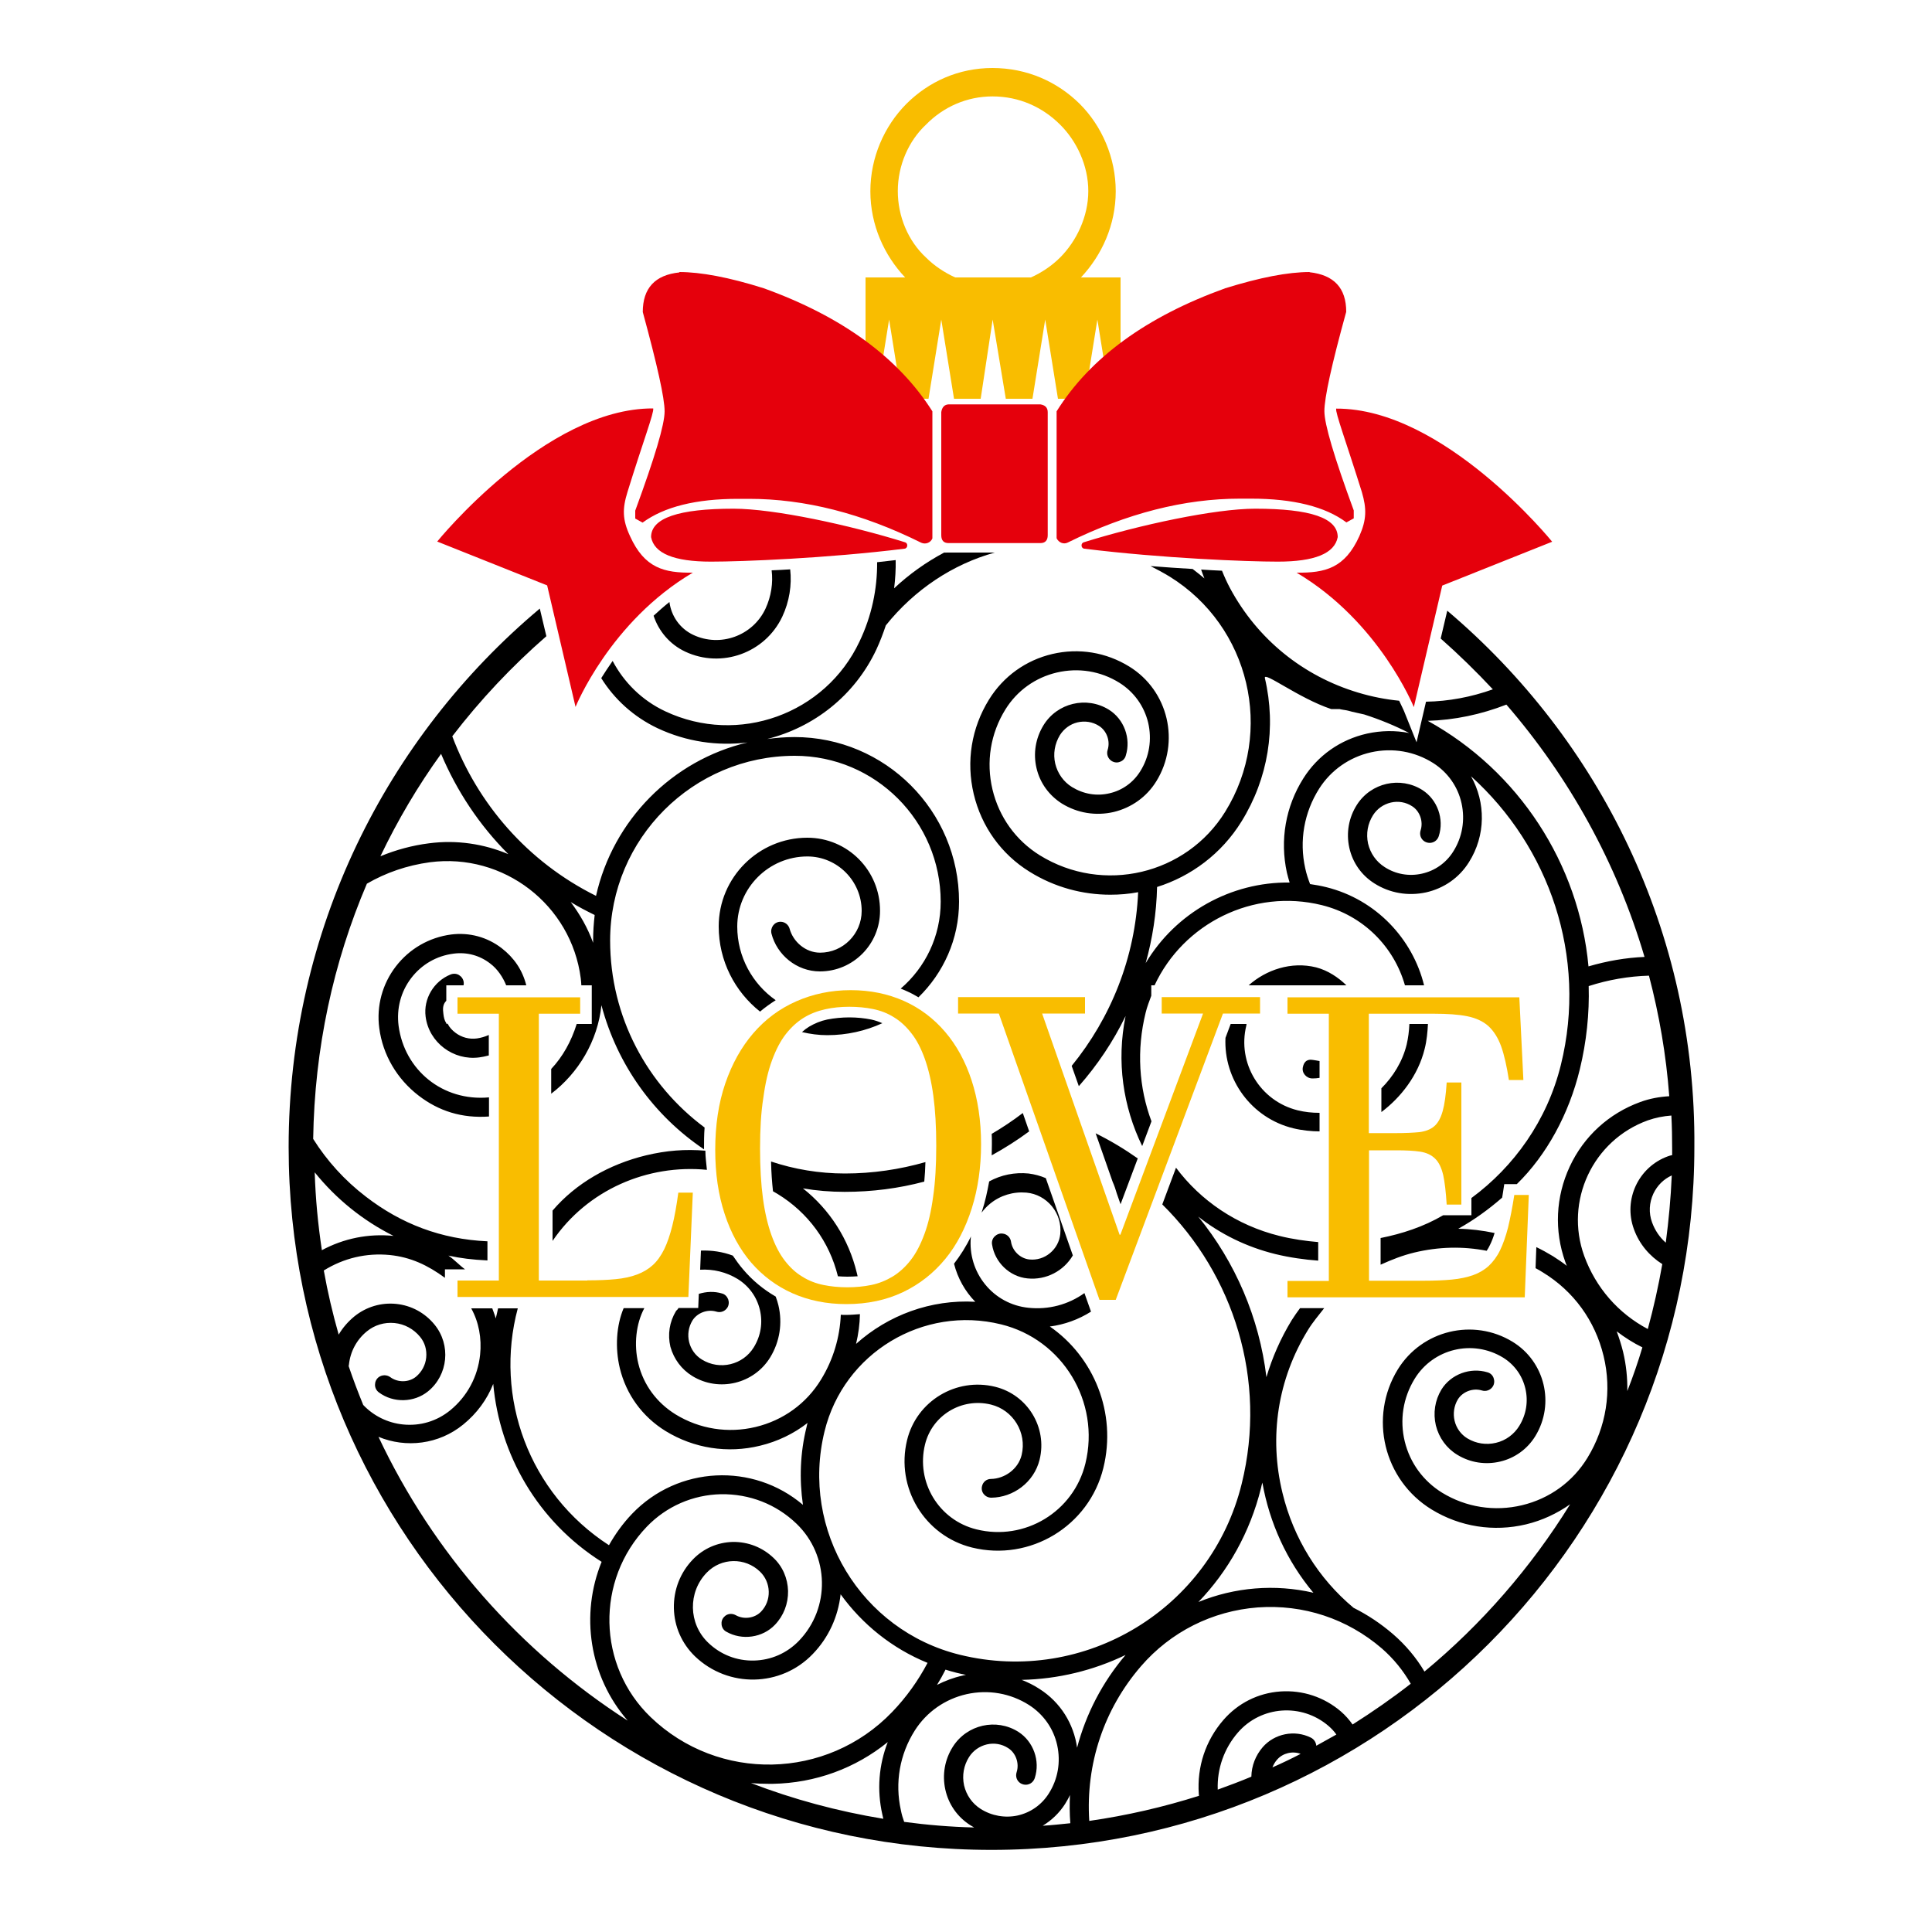
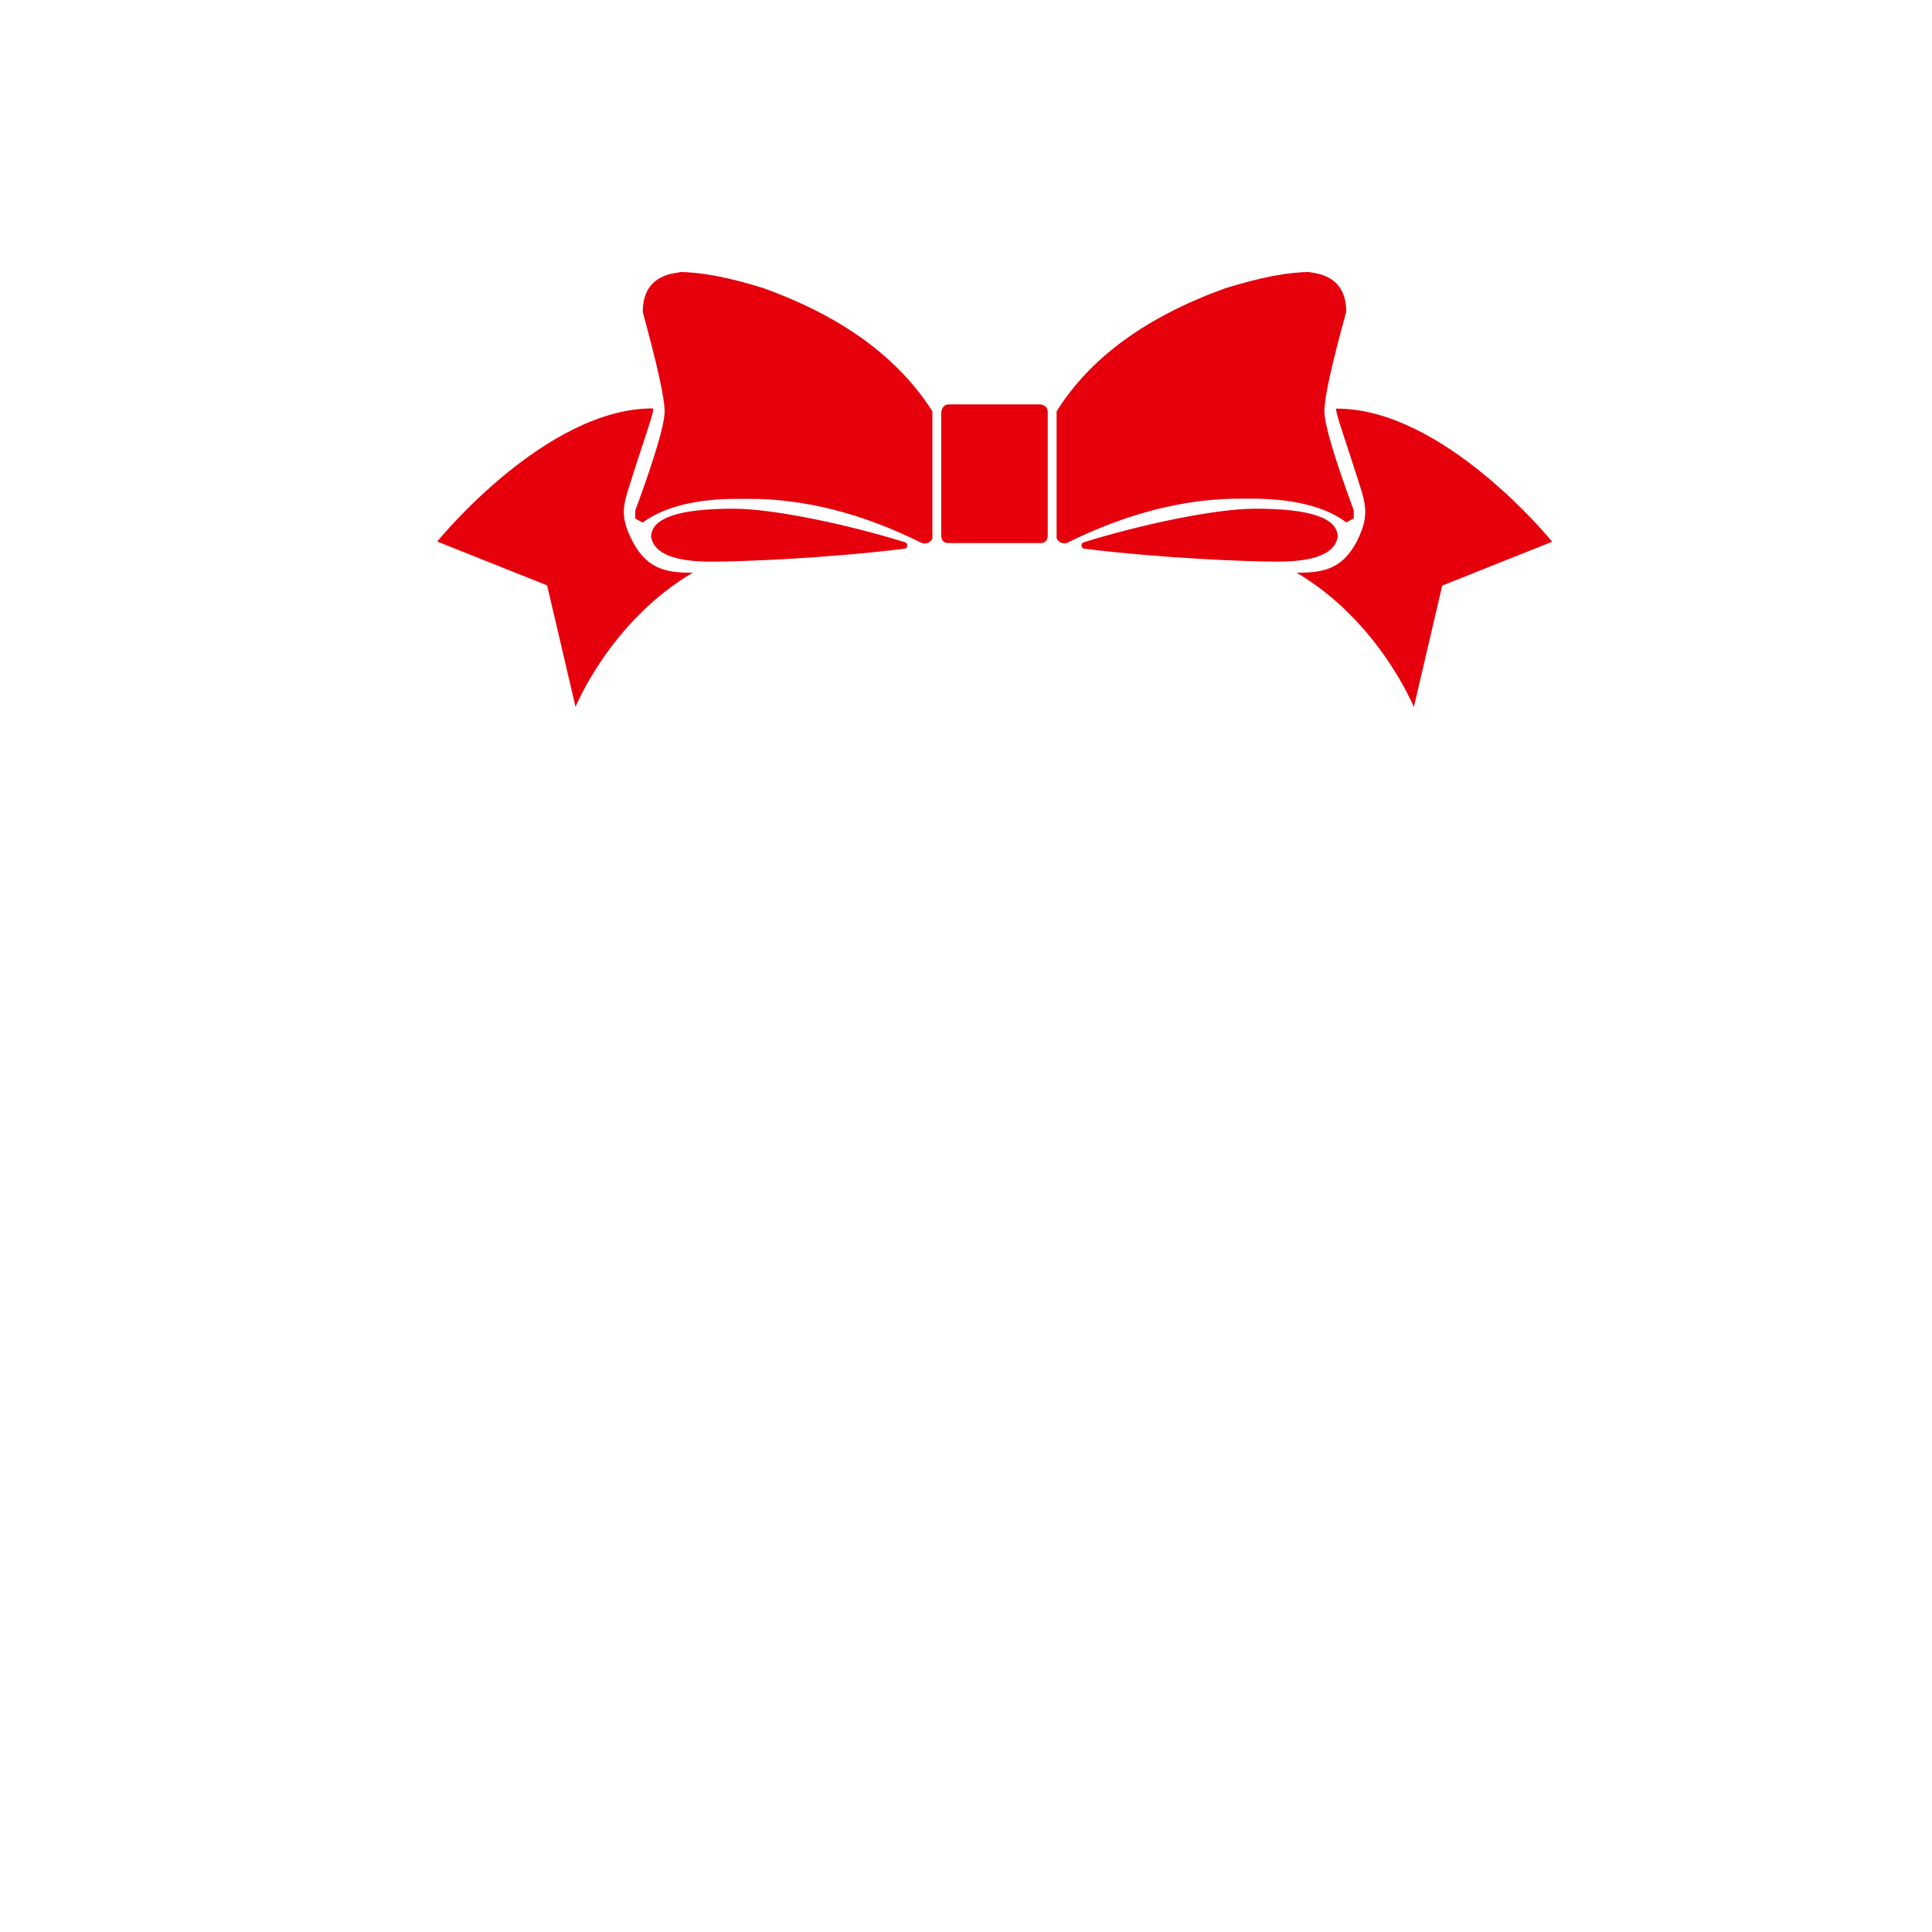
<svg xmlns="http://www.w3.org/2000/svg" version="1.1" id="Layer_1" x="0px" y="0px" width="1000px" height="1000px" viewBox="0 0 1000 1000" style="enable-background:new 0 0 1000 1000;" xml:space="preserve">
  <style type="text/css">
	.st0{fill:#F9BD00;}
	.st1{fill:#E5000C;}
</style>
  <g>
-     <path class="st0" d="M448.1,143.6h20.4c-10.8-11.4-18-27.1-18-44.6s7.2-33.7,18.6-45.2c11.6-11.6,27.1-18.6,44.6-18.6   c18,0,33.7,7.2,45.2,18.6c11.4,11.4,18.6,27.8,18.6,45.2c0,17.4-7.2,33.1-18,44.6H580v62.8h-5.4l-6.6-41l-6.6,41h-13.8l-6.6-41   l-6.6,41h-13.8l-6.8-41l-6.2,41h-13.8l-6.6-41l-6.6,41h-13.8l-6.6-41l-6.6,41H448v-62.8H448.1z M494.4,143.6h19.3h19.9   c5.4-2.4,10.8-6,15.1-10.3c8.4-8.4,14.6-21.1,14.6-34.4c0-13.2-6-25.9-14.6-34.4c-9-9-21.1-14.6-35-14.6   c-13.2,0-25.4,5.4-34.4,14.6c-9,8.4-14.6,21.1-14.6,34.4c0,13.2,5.4,25.9,14.6,34.4C483.6,137.6,488.9,141.1,494.4,143.6z" />
-     <path d="M508.3,626.9c-0.1,0.2-0.2,0.4-0.2,0.7c1.3-1.7,2.7-3.2,4.4-4.6c5.3-4.3,12-6.3,18.8-5.7c5.2,0.5,9.8,3,13.2,7.1   c3.3,4.1,4.8,9.1,4.3,14.3c-0.4,3.9-2.3,7.4-5.3,9.9c-3,2.5-6.8,3.7-10.7,3.3c-4.7-0.5-8.8-4.4-9.5-9.2c-0.3-2.2-2.1-4-4.4-4.2   c-1.5-0.2-3,0.4-4.1,1.5c-1.1,1.1-1.6,2.7-1.3,4.2c1.4,9.2,9.1,16.6,18.3,17.5c9.7,1,18.8-3.9,23.5-11.9l-14-40   c-2.8-1.2-5.8-2-8.9-2.4c-7.2-0.7-14.2,0.7-20.4,4.1C511,616.9,509.9,622,508.3,626.9z M578.1,617.9l1.9,5.4l8.9-23.7   c-6.8-4.8-14.1-9.2-21.8-13l8.8,25.1C576.8,613.7,577.5,615.8,578.1,617.9z M681.2,500.7c-12.9-3.2-25.9,1.3-34.9,9.3h50.6   C692.8,506,687.4,502.3,681.2,500.7z M645.2,530H637l-2.7,7.2c-1,21.5,13.4,41.5,35.1,46.8c4.5,1.1,9.6,1.6,13.6,1.6V576   c-4,0-7.6-0.4-11.3-1.3c-19.5-4.8-31.4-24.5-26.6-43.9C645.1,530.5,645.1,531,645.2,530z M396.2,315.1c-6.6,14-23.4,20.1-37.4,13.5   c-7-3.3-11.4-9.9-12.3-17c-2.9,2.3-5.6,4.7-8.2,7.1c2.6,7.9,8.3,14.8,16.4,18.6c18.8,8.8,41.3,0.7,50.2-18.1   c3.7-7.9,5-16.4,4.1-24.5c-3.3,0.2-6.6,0.4-9.6,0.5C400.2,301.7,399.2,308.6,396.2,315.1z M674.4,552.2c-0.8,3.1,1.8,6,4.9,6   c1.2,0,2.7-0.1,3.7-0.3v-8.7c0,0-3.6-0.7-4.7-0.7C676,548.6,674.9,550,674.4,552.2z M739.1,530h-9.6c-0.2,4-0.6,7-1.4,10.6   c-2.2,9-7.1,16.7-13.1,22.7v12.3c10-7.5,19-18.9,22.4-32.7C738.5,538.6,738.9,534,739.1,530z M358.3,712.2   c13.8,8.5,32,4.1,40.4-9.7c4.9-8.1,6.4-17.6,4.2-26.9c-0.4-1.5-0.8-3-1.4-4.5c-6.4-3.7-12.1-8.4-16.9-14.1   c-1.9-2.2-3.6-4.6-5.3-7.1c-5.3-2-10.9-2.8-16.5-2.6l-0.4,9.9c6.8-0.4,13.5,1.2,19.4,4.8c5.8,3.6,9.9,9.2,11.5,15.9   c1.6,6.7,0.5,13.5-3.1,19.4c-5.6,9.2-17.7,12.1-26.9,6.4c-6.9-4.2-9.1-13.3-4.9-20.2c2.5-4,7.8-6,12.4-4.6c2.2,0.7,4.5-0.2,5.7-2.1   c0.8-1.3,0.9-2.9,0.4-4.3c-0.6-1.5-1.7-2.6-3.2-3c-4-1.2-8.1-1-12,0.2l-0.3,7.3h-10.2c-0.5,1-0.9,1-1.3,1.6   c-3.4,5.6-4.4,12.1-2.9,18.5C348.8,703.5,352.8,708.8,358.3,712.2z M478.4,611.6c0.3-3.2,0.5-6.6,0.6-10.1   c-13.3,3.8-27.3,5.9-41.7,5.9c-13.3,0-26.2-2.2-38.2-6.2c0.1,5.6,0.5,10.8,1,15.4c0.8,0.5,1.6,0.9,2.4,1.4   c15.7,9.6,26.8,24.7,31.2,42.6c1.6,0.1,3.2,0.2,4.9,0.2c1.8,0,3.6-0.1,5.3-0.2c-0.1-0.6-0.3-1.2-0.4-1.7   c-4.2-17.5-14-32.8-27.9-43.8c7,1.2,14.3,1.8,21.6,1.8C451.5,616.9,465.2,615.1,478.4,611.6z M532.7,585.6l-3.3-9.5   c-5.1,3.9-10.5,7.5-16.1,10.8c0.1,1.7,0.1,3.5,0.1,5.3c0,1.9-0.1,3.9-0.1,5.8C520,594.3,526.5,590.2,532.7,585.6z M417.9,433.6   c-25.3,0-45.9,20.6-45.9,45.9c0,17.9,8.4,33.8,21.4,44.1c2.6-2.2,5.3-4.1,8.1-5.9c-12-8.4-19.9-22.4-19.9-38.1   c0-20,16.3-36.3,36.3-36.3c15.5,0,28.1,12.7,28.1,28.2c0,11.9-9.7,21.6-21.5,21.6c-7.6,0-14-5.7-15.8-12.4   c-0.6-2.1-2.5-3.6-4.7-3.6c-3.2,0-5.4,3-4.7,6.1c2.8,11,13,19.6,25.1,19.6c17.2,0,31.1-14.1,31.1-31.3   C455.6,450.5,438.7,433.6,417.9,433.6z M749.1,316.1l-3.4,14.4c9.4,8.3,18.4,17.1,27,26.3c-11.2,4-22.9,6.2-34.6,6.4l-4.9,21   l-6.5-16.2c-0.1-0.1-0.9-2.1-2.5-5.3c-7.1-0.7-14.2-2.1-21.2-4.2c-28.7-8.6-52.2-27.8-66.3-54c-1.6-3-3-6.1-4.2-9.1   c-3.4-0.2-7-0.3-10.8-0.6c0.5,1.5,1.1,3.1,1.7,4.6c-2-1.7-4-3.3-6.1-4.9c-6.9-0.4-14.2-0.9-21.8-1.5c3.4,1.7,6.7,3.5,10,5.5   c41.4,25.7,54.3,80.2,28.7,121.6c-20.2,32.7-63.3,42.8-96,22.6c-12.4-7.7-21.1-19.8-24.5-34.1c-3.4-14.3-1-29,6.7-41.4   c6-9.7,15.5-16.5,26.6-19.1c11.2-2.6,22.6-0.8,32.4,5.3c7.5,4.7,12.8,12,14.9,20.7c2,8.7,0.6,17.6-4.1,25.1   c-3.6,5.8-9.3,9.9-15.9,11.4c-6.7,1.6-13.5,0.4-19.4-3.2c-4.4-2.7-7.5-7.1-8.7-12.1c-1.2-5.1-0.3-10.3,2.4-14.8   c2.1-3.3,5.3-5.7,9.1-6.6c3.8-0.9,7.8-0.3,11.1,1.8c4,2.5,6,7.8,4.5,12.5c-0.7,2.2,0.2,4.5,2.1,5.7c1.3,0.8,2.9,1,4.3,0.4   c1.5-0.5,2.6-1.7,3-3.2c2.8-8.9-0.9-18.9-8.8-23.8c-11.5-7.1-26.7-3.5-33.8,8.1c-4.1,6.7-5.4,14.6-3.6,22.2   c1.8,7.7,6.5,14.1,13.1,18.3c8.1,5,17.6,6.5,26.8,4.4c9.2-2.2,17.1-7.8,22.1-15.9c12.5-20.2,6.3-46.9-14-59.4   c-12-7.4-26.1-9.7-39.8-6.5c-13.7,3.2-25.4,11.6-32.8,23.6c-9.1,14.7-11.9,32-7.9,48.9c4,16.8,14.2,31.1,28.9,40.2   c13,8.1,27.5,11.9,41.8,11.9c4.8,0,9.7-0.4,14.4-1.3c-1.5,34-14.2,65.1-34.4,89.9l3.7,10.5c9.6-10.9,17.8-23.1,24.2-36.3   c-4.8,23.5-1.3,47,8.6,67.3l4.8-12.8c-6.5-17.4-7.8-36.9-3-56.3c0.7-3,1.9-5.9,2.9-8.7V510h1.7c14.9-32,51-50.3,86.6-41.5   c21.4,5.3,37.3,21.5,43,41.5h9.9c-5.9-24-24.8-44.4-50.6-50.8c-2.8-0.7-5.6-1.2-8.4-1.6c-1-2.6-1.9-5.3-2.5-8.1   c-3.2-14.3-0.6-29,7.2-41.3c6.1-9.6,15.7-16.3,26.8-18.8c11.2-2.5,22.7-0.5,32.3,5.6c7.5,4.8,12.7,12.2,14.6,20.8   c1.9,8.7,0.4,17.6-4.4,25.1c-3.7,5.8-9.4,9.8-16.1,11.3c-6.7,1.5-13.6,0.3-19.3-3.4c-4.4-2.8-7.4-7.1-8.6-12.2   c-1.1-5.1-0.2-10.3,2.6-14.7c2.1-3.3,5.4-5.6,9.2-6.5c3.8-0.9,7.8-0.2,11,1.9c4,2.5,5.9,7.9,4.4,12.5c-0.7,2.2,0.1,4.5,2,5.7   c1.3,0.8,2.9,1,4.3,0.5c1.5-0.5,2.6-1.7,3.1-3.2c2.9-8.9-0.7-18.9-8.5-23.9c-11.4-7.2-26.6-3.8-33.9,7.7   c-4.2,6.6-5.6,14.5-3.9,22.2c1.7,7.7,6.3,14.2,12.9,18.4c8,5.1,17.5,6.7,26.8,4.7c9.3-2.1,17.2-7.6,22.2-15.6   c8.8-13.9,8.7-31,1.1-44.5c40.4,36.4,60.4,93.2,46.5,149.4c-7.1,28.8-24.3,52.7-46.3,68.9v8.9h-14.6c-10.2,6-21.4,9.6-32.4,11.8   v13.8c6-2.7,11.3-4.8,17.5-6.3c12.5-3,25.1-3.3,37.4-0.9c0.6-0.9,1.2-1.9,1.7-3c0.9-1.8,1.7-3.9,2.4-6.2   c-6.2-1.3-12.5-2.1-18.8-2.2c8.1-4.5,15.7-10,22.7-16.1c0.1-0.8,0.3-1.5,0.4-2.4l0.7-4.6h6.5c15.4-15,27-36.3,32.6-59.4   c3.5-14.4,5-29,4.6-43.1c10.2-3.3,20.7-5.1,31.2-5.4c5.3,20.2,8.9,41,10.5,62.4c-5.1,0.3-10.1,1.2-15,3   c-16.2,5.9-29.2,17.7-36.5,33.4c-7.3,15.7-8.1,33.2-2.3,49.4c0.2,0.7,0.5,1.3,0.8,2c-2.3-1.8-4.7-3.4-7.2-5   c-2.8-1.7-5.7-3.3-8.6-4.7l-0.4,10.9c1.3,0.7,2.6,1.4,3.8,2.2c15.9,9.7,27,25,31.4,43.2c4.4,18.1,1.4,36.8-8.3,52.7   c-7.6,12.5-19.7,21.2-33.9,24.6c-14.2,3.4-29,1.1-41.4-6.5c-9.7-6-16.6-15.4-19.3-26.5c-2.7-11.1-0.9-22.6,5.1-32.4   c9.6-15.7,30.1-20.6,45.8-11c5.8,3.6,9.9,9.2,11.5,15.9c1.6,6.7,0.5,13.5-3.1,19.4c-2.7,4.4-7,7.6-12.1,8.8   c-5.1,1.2-10.3,0.4-14.8-2.3c-3.3-2-5.7-5.3-6.6-9.1c-0.9-3.8-0.3-7.8,1.7-11.1c2.5-4,7.8-6,12.4-4.6c2.2,0.7,4.5-0.2,5.7-2.1   c0.8-1.3,0.9-2.9,0.4-4.3c-0.5-1.5-1.7-2.6-3.2-3c-8.9-2.7-18.9,1-23.8,8.9c-3.4,5.6-4.4,12.2-2.9,18.6c1.6,6.4,5.5,11.8,11.1,15.2   c6.7,4.1,14.6,5.3,22.2,3.5c7.6-1.8,14.1-6.5,18.2-13.2c10.2-16.7,4.9-38.6-11.8-48.8c-20.3-12.4-46.9-6-59.4,14.3   c-15.2,24.8-7.3,57.3,17.5,72.5c14.7,9,32.1,11.7,48.9,7.7c8.3-2,16-5.6,22.8-10.4c-20.3,32.8-45.8,62.1-75.4,86.6   c-4.2-7.1-9.7-13.7-16.3-19.4c-6.4-5.5-13.2-10-20.4-13.6c-18.2-15.2-31.1-35.9-36.8-59.5c-7.1-29.1-2.4-59,13.2-84.3   c2.5-4.1,5.3-7.3,8.4-11.3h-12.5c-1.5,2-2.9,4-4.3,6.2c-5.8,9.5-10.1,19.4-13.1,29.5c-3.7-30.7-16.1-59.5-35.3-83.1   c11.4,9,24.9,15.7,39.9,19.4c7.4,1.8,15.2,2.9,22.2,3.4v-9.6c-6-0.5-13.4-1.5-20.1-3.2c-22.2-5.5-40.8-18.3-53.5-35.3l-7.1,19   c36.9,36.4,54.4,90.8,41.1,144.6c-15.9,64.7-81.2,104.4-145.9,88.5c-51.2-12.6-82.6-64.5-70-115.7c9.9-40.5,51-65.3,91.4-55.3   c31.8,7.8,51.4,40.1,43.6,72c-6.1,25-31.4,40.3-56.4,34.1c-19.5-4.8-31.4-24.5-26.6-44c3.7-15.1,19-24.3,34.1-20.6   c11.5,2.8,18.7,14.5,15.9,26.1c-1.8,7.4-8.9,12.3-15.9,12.4c-2.2,0-4.1,1.5-4.6,3.7c-0.8,3.1,1.6,6,4.8,6   c11.3-0.1,22.1-7.9,25-19.7c4.1-16.7-6.3-33.6-23-37.7c-20.2-5-40.7,7.4-45.6,27.6c-6,24.6,9,49.5,33.6,55.6   c30.1,7.4,60.6-11.1,68-41.2c7-28.5-4.9-57.4-27.7-73.2c7.6-1,14.8-3.6,21.3-7.7l-3.4-9.6c-8.4,6-18.6,8.7-29,7.6   c-8.8-0.9-16.8-5.2-22.4-12.1c-5.6-6.9-8.2-15.6-7.4-24.4c0-0.2,0.1-0.3,0.1-0.5c-2.5,5.2-5.5,9.9-8.8,14.2   c1.9,7.5,5.7,14.3,11,19.7c-23-1.3-45.1,6.9-61.7,21.8c1.2-5.1,1.9-10.2,2-15.4c-2.5,0.2-5,0.4-7.6,0.4c-0.8,0-1.5,0-2.3-0.1   c-0.5,11.7-3.9,23.2-10.2,33.5c-7.6,12.5-19.7,21.2-33.9,24.6c-14.2,3.4-29,1.1-41.4-6.5c-9.7-6-16.6-15.2-19.3-26.3   c-2.4-9.8-1.2-20.7,3.1-28.7h-10.7c-3.8,9-4.5,20.5-2,31c3.3,13.7,11.7,25.2,23.7,32.6c14.7,9,32.1,11.7,48.9,7.6   c9.1-2.2,17.4-6.2,24.6-11.8c-0.2,0.7-0.4,1.3-0.5,2c-3.4,13.6-3.8,27.3-1.9,40.4c-25.8-21.9-64.6-20.2-88.4,4.6   c-4.8,5-8.8,10.6-12,16.3c-41.5-26.9-59.5-76.6-47.2-122.6h-10.2c-0.4,2-0.8,3.5-1.2,5.2c-0.5-1.8-1.1-3.2-1.8-5.2h-10.9   c3.9,7,5.5,15.5,4.6,24c-1.2,11.4-6.7,21.6-15.5,28.8c-6.9,5.6-15.5,8.2-24.4,7.3c-7.9-0.8-15.2-4.4-20.6-10.1   c-2.7-6.6-5.2-13.2-7.5-20c0-0.3,0-0.6,0.1-0.8c0.7-6.8,4-13,9.3-17.3c4-3.3,9.1-4.8,14.3-4.3c5.2,0.5,9.9,3.1,13.2,7.1   c2.5,3,3.6,6.8,3.2,10.8c-0.4,3.9-2.3,7.4-5.3,9.9c-3.7,3-9.4,3.1-13.3,0.2c-1.8-1.3-4.3-1.3-6.1,0.1c-1.2,1-1.8,2.4-1.8,3.9   c0,1.6,0.8,3,2,3.9c7.5,5.6,18.2,5.3,25.4-0.5c10.5-8.5,12-24.1,3.4-34.6c-5-6.1-12-9.9-19.8-10.7c-7.8-0.8-15.5,1.5-21.6,6.4   c-3.3,2.7-6.1,5.9-8.2,9.5c-3.1-10.9-5.7-21.9-7.7-33.2c10.3-6.4,22-9.2,34.2-8c10.7,1.1,19.5,5.2,28.5,11.8V657h10.4   c-2.8-2-5.5-5-8.6-7.1c6.5,1.4,12.2,2.1,20.2,2.5v-9.9c-24-1.1-44.6-9-62.9-23.1c-11-8.4-20.2-18.6-27.3-29.9   c0.7-46.8,10.4-91.4,27.8-132.1c9.8-5.7,20.8-9.5,32.6-11.1c38.1-5,73.2,22,78.1,60.1c0.2,1.2,0.2,2.6,0.3,3.6h5.4v20h-7.8   c-2.8,9-7.2,16.9-13.2,23.3v12.8c14-10.6,24.1-27.3,26-45.8c8.2,30.9,27.2,57.2,53.1,74.6c0-3.9,0-7.7,0.3-11.3   c-29.6-22-48.9-57.1-48.9-96.8c0-52.7,42.9-95.6,95.6-95.6c41.7,0,75.5,33.9,75.5,75.5c0,18-8,34.1-20.7,45   c1.1,0.4,2.2,0.9,3.3,1.4c2.1,0.9,4,2,5.9,3.1c12.9-12.6,21-30.1,21-49.5c0-47-38.2-85.2-85.2-85.2c-4.8,0-9.5,0.4-14.1,1   c24-6,45.2-22.3,56.5-46.3c1.9-4.1,3.5-8.3,4.9-12.5c14.8-18.5,34.7-31.7,56.4-37.7h-24.7c-0.5,0-1,0.1-1.5,0   c-9.4,5-18.1,11.2-25.9,18.5c0.6-4.9,0.9-9.8,0.8-14.6c-3.2,0.4-6.4,0.7-9.6,1.1c0.1,13.8-2.8,27.8-9.1,41   c-17.7,37.7-62.8,53.9-100.5,36.2c-12.2-5.7-21.5-15.1-27.3-26.1c-2.2,3.1-4.2,6.2-5.9,8.9c6.8,10.9,16.7,20,29.1,25.9   c15.1,7.1,31.2,9.3,46.6,7.4c-39,9.2-69.6,40.2-78.4,79.4c-35.6-17.7-61.3-47.8-74.4-82.6c14.5-18.9,30.8-36.2,48.7-51.8l-3.4-14.3   c-79.5,66.7-130,166.8-130,278.7c0,200.9,162.9,363.8,363.8,363.8c200.9,0,363.8-162.9,363.8-363.8   C877.9,482.4,827.9,382.8,749.1,316.1z M707.6,379.7c-13.8,3.1-25.5,11.3-33,23.2c-9.2,14.6-12.2,31.9-8.5,48.8   c0.4,1.7,0.9,3.4,1.4,5.1c-30.5-0.4-59,15.7-74.5,41.7c3.5-12.6,5.6-25.8,5.9-39.4c17.5-5.5,33.3-17.1,43.7-33.9   c13.8-22.3,18.1-48.6,12.1-74.2c-0.9-3.9,17.3,10.3,34.3,16v0c0,0,4.3,0,4.3,0c0.9,0.3,3.8,0.6,4.7,0.9c2.3,0.7,5.7,1.3,8.1,1.9   c8.1,2.6,15.9,5.8,23.3,9.6C722.3,378,714.9,378.1,707.6,379.7z M822.2,500.2c-4.9-53.1-36.1-101.1-83.2-127.1   c13.9-0.4,27.6-3.3,40.7-8.4c32.4,37.5,57.1,81.8,71.5,130.6C841.5,495.7,831.8,497.4,822.2,500.2z M307.8,473.6   c-0.5,4.3-0.8,8.7-0.8,13.1c0,0.4,0,0.9,0,1.3c-2.8-7.7-6.8-14.7-11.6-21.1C299.3,469.3,303.5,471.5,307.8,473.6z M228.3,390.2   c8.1,19.2,19.8,36.9,34.8,51.9c-12.6-5.3-26.7-7.5-41.1-5.6c-8.7,1.1-17.1,3.4-25.1,6.7C205.8,424.6,216.3,406.8,228.3,390.2z    M162.9,606.8c11.1,13.8,25,25,40.8,32.9c-13-1.3-25.8,1.3-37.1,7.4C164.6,633.8,163.3,620.4,162.9,606.8z M652.7,770.2   c0.2-0.9,0.4-1.9,0.7-2.8c3.7,20.8,12.6,40.5,26.4,57c-19.8-4.6-40.7-2.9-59.5,4.8C635.6,813.3,647,793.2,652.7,770.2z    M489.4,864.2c1.8,0.6,3.7,1.1,5.6,1.6c1.7,0.4,3.3,0.8,5,1.1c-0.6,0.1-1.2,0.2-1.8,0.4c-4.6,1-9.1,2.7-13.2,4.8   C486.6,869.5,488.1,866.8,489.4,864.2z M195.9,743.7c14.2,5.9,31.2,4,43.9-6.4c7-5.7,12.3-12.9,15.5-21   c3.3,36.5,22.9,71.1,56.1,92.1c-11.1,27.2-6.5,59.2,13.5,82.2C269.3,854.9,224.3,804,195.9,743.7z M456.7,939.2   c0.2,0.7,0.3,1.5,0.5,2.2c-23.7-3.9-46.7-10.1-68.5-18.5c3.1,0.3,6.1,0.4,9.2,0.4c0.7,0,1.4,0,2.1,0c22-0.4,42.7-8,59.5-21.6   C454.9,913.5,453.8,926.4,456.7,939.2z M336.8,888.8c-27.7-26.6-28.6-70.9-2-98.6c10.1-10.5,23.8-16.5,38.4-16.8   c14.7-0.2,28.5,5.1,39.1,15.3c17,16.4,17.6,43.6,1.2,60.6c-6.2,6.4-14.4,10-23.3,10.2c-8.9,0.2-17.3-3.1-23.7-9.3   c-10.2-9.8-10.5-26.1-0.7-36.2c7.5-7.8,19.9-8,27.6-0.5c2.8,2.7,4.4,6.4,4.5,10.3c0.1,3.9-1.3,7.6-4,10.4   c-3.3,3.4-8.9,4.2-13.1,1.8c-2-1.1-4.5-0.8-6,0.9c-1.1,1.1-1.5,2.6-1.3,4.1c0.2,1.5,1.1,2.9,2.5,3.6c8.1,4.6,18.7,3.1,25.1-3.6   c4.5-4.7,6.9-10.9,6.8-17.5c-0.2-6.6-2.8-12.7-7.6-17.2c-5.7-5.4-13.1-8.3-21-8.2c-7.9,0.2-15.2,3.4-20.6,9   c-6.6,6.8-10.1,15.8-9.9,25.3c0.2,9.5,4.1,18.3,10.9,24.9c17.2,16.5,44.5,16,61-1.2c8.2-8.5,13.1-19.3,14.4-30.9   c11.2,15.5,26.6,28,45,35.5c-4.8,9.1-10.9,17.7-18.3,25.4C427.9,921.4,371.9,922.5,336.8,888.8z M507.6,936.3   c-4.4-2.8-7.4-7.1-8.6-12.2c-1.1-5.1-0.2-10.3,2.6-14.7c2.1-3.3,5.4-5.6,9.2-6.5c3.8-0.9,7.8-0.2,11,1.9c4,2.5,5.9,7.9,4.4,12.5   c-0.7,2.2,0.1,4.5,2,5.7c1.3,0.8,2.9,1,4.3,0.5c1.5-0.5,2.6-1.7,3.1-3.2c2.9-8.9-0.7-18.9-8.5-23.9c-11.4-7.2-26.6-3.8-33.9,7.7   c-4.2,6.6-5.6,14.5-3.9,22.2c1.7,7.7,6.3,14.2,12.9,18.4c0.7,0.4,1.3,0.8,2,1.2c-12.2-0.3-24.3-1.3-36.2-2.9   c-0.7-1.9-1.3-3.9-1.7-6c-3.2-14.3-0.6-29,7.2-41.3c6.1-9.6,15.7-16.3,26.8-18.8c11.2-2.5,22.7-0.5,32.3,5.6   c7.5,4.8,12.7,12.2,14.6,20.8c1.9,8.7,0.4,17.6-4.4,25.1c-3.7,5.8-9.4,9.8-16.1,11.3C520.2,941.1,513.3,939.9,507.6,936.3z    M539.7,945c4.6-2.8,8.6-6.6,11.6-11.3c0.9-1.5,1.8-3,2.5-4.6c-0.2,4.8-0.2,9.7,0.2,14.6C549.2,944.2,544.5,944.7,539.7,945z    M537.9,874.1c-2.9-1.9-6-3.4-9.1-4.6c18.9-0.4,37.2-4.9,53.8-12.9c-12,14.1-20.5,30.5-25.1,48C555.8,892.4,549,881.1,537.9,874.1z    M658.6,914.8c0.6-1.5,1.4-2.9,2.5-4.1c2.9-3.3,7.9-4.5,12.1-2.9C668.4,910.3,663.6,912.6,658.6,914.8z M681.3,903.6   c0-0.2,0-0.5-0.1-0.7c-0.3-1.5-1.3-2.8-2.7-3.5c-8.4-4.2-18.8-2.1-24.9,4.9c-3.7,4.3-5.8,9.6-5.9,15.3c-5.7,2.4-11.6,4.6-17.4,6.7   c-0.4-10.8,3.3-21.3,10.4-29.5c12-13.9,33.1-15.4,47-3.4c1.5,1.3,2.9,2.8,4,4.4C688.2,899.7,684.8,901.7,681.3,903.6z M700.1,892.6   c-1.7-2.4-3.7-4.7-6-6.7c-8.7-7.5-19.9-11.2-31.4-10.4c-11.5,0.8-22,6.1-29.5,14.8c-9.2,10.6-13.7,24.2-12.7,38.3   c0,0.3,0.1,0.6,0.1,0.9c-18.3,5.8-37.3,10.2-56.8,13c-1.9-29.5,7.6-57.9,26.8-80.1c15.4-17.8,36.9-28.6,60.4-30.4   c23.6-1.7,46.3,5.8,64.2,21.2c6.1,5.3,11.1,11.5,15,18.3C720.6,879,710.5,886,700.1,892.6z M842.3,720c0.1-6.8-0.6-13.6-2.2-20.3   c-0.9-3.6-2-7.1-3.3-10.6c4.2,3.2,8.6,6,13.3,8.3C847.8,705.1,845.2,712.6,842.3,720z M862.2,643.2c-3.2-2.8-5.6-6.4-7.1-10.5   c-1.8-4.9-1.5-10.2,0.7-14.9c2-4.2,5.3-7.5,9.5-9.4C864.8,620.2,863.7,631.8,862.2,643.2z M863.3,598.5   c-15.2,5.5-23.2,22.4-17.6,37.7c2.8,7.8,8.2,14,14.7,18.1c-2,11.4-4.5,22.6-7.5,33.6c-15.3-8.1-26.9-21.4-32.9-37.8   c-10.3-28.4,4.4-59.9,32.9-70.2c4-1.4,8.1-2.2,12.2-2.5c0.3,5.7,0.4,11.4,0.4,17.2c0,1.1,0,2.2,0,3.3   C864.8,598,864.1,598.2,863.3,598.5z M365.9,605.5c-0.3-3.2-0.8-6.6-0.8-9.9c-10.4-0.9-20.3-0.1-30.7,2.4   c-19.1,4.6-36.4,14.5-48.4,28.6v15.7C304,615.8,335.2,602.5,365.9,605.5z M262,510h10.4c-2-8-6.4-14.3-12.7-19.2   c-7.5-5.8-16.8-8.3-26.2-7.1c-11.4,1.5-21.6,7.4-28.6,16.5c-7,9.1-10.1,20.5-8.6,31.9c1.8,13.9,9.2,26.4,20.4,35   c10.4,8,22.4,11.8,36.4,10.8V568c-24,2.2-43.8-14.2-46.8-37.1c-1.1-8.8,1.1-17.5,6.5-24.6c5.4-7.1,13.2-11.6,22-12.7   c6.8-0.9,13.5,0.9,18.9,5.1C257.6,501.6,260.4,506,262,510z M428.2,527.7c-3.4,0.7-6.5,2-9.4,3.7c-1.3,0.8-2.5,1.7-3.7,2.8   c4.2,1,8.6,1.6,13.1,1.6c10.1,0,19.8-2.2,28.5-6.2c-1.9-0.8-3.8-1.5-5.8-1.9c-3.5-0.7-7.3-1.1-11.3-1.1   C435.7,526.6,431.8,527,428.2,527.7z M231,510h8.9c0.1,0,0.2-1.1,0.1-1.7c-0.2-1.5-1.1-2.8-2.4-3.6c-1.3-0.8-2.9-0.9-4.4-0.3   c-8.7,3.5-14.1,12.6-12.9,21.8c1.7,13.4,14.4,22.9,27.8,21.1c1.6-0.2,2.9-0.5,4.9-1v-10.6c-2,0.9-4.1,1.5-6.2,1.8   c-3.9,0.5-7.8-0.5-11-2.9c-1.7-1.3-3.1-2.7-4.1-4.7H231v-0.3c-1-1.5-1.3-3.1-1.5-4.8c-0.3-2.4-0.5-4.8,1.5-6.8V510z" />
-     <path class="st0" d="M304,662.7c5.6,0,10.4-0.2,14.6-0.6c4.2-0.4,7.9-1.2,11.1-2.4c3.2-1.2,5.9-2.8,8.2-4.9   c2.3-2.1,4.2-4.8,5.9-8.2c1.6-3.3,3-7.4,4.2-12.2c1.2-4.8,2.2-10.5,3.1-17.1h7.5l-2.3,54H236.8v-8.5h21.4V524.7h-21.4v-8.5h63.5   v8.5h-21.4v138.1H304z M370.2,595.2c0-12.7,1.7-24.2,5.2-34.4c3.5-10.2,8.3-18.8,14.5-26c6.2-7.2,13.6-12.7,22.2-16.5   c8.6-3.8,18-5.8,28.2-5.8c10.1,0,19.3,1.9,27.6,5.6c8.3,3.7,15.4,9.1,21.3,16c5.9,6.9,10.5,15.3,13.7,25.1c3.2,9.8,4.9,20.8,4.9,33   c0,12-1.6,23-4.8,33.2c-3.2,10.1-7.7,18.9-13.7,26.2c-6,7.3-13.3,13.1-21.9,17.2c-8.6,4.1-18.4,6.2-29.3,6.2   c-10.3,0-19.5-1.9-27.9-5.6c-8.3-3.7-15.4-9-21.4-15.9c-5.9-6.9-10.5-15.3-13.7-25.1C371.8,618.4,370.2,607.4,370.2,595.2z    M393.4,594.5c0,9.8,0.5,18.4,1.5,25.8c1,7.4,2.5,13.7,4.4,19c1.9,5.3,4.2,9.7,6.9,13.2c2.7,3.5,5.7,6.3,9.1,8.3   c3.3,2.1,7,3.5,10.9,4.3c3.9,0.8,8,1.2,12.4,1.2c4.3,0,8.5-0.4,12.4-1.2c3.9-0.8,7.6-2.3,11.1-4.4c3.4-2.1,6.5-4.9,9.3-8.5   c2.8-3.6,5.1-8.1,7.1-13.5c2-5.4,3.5-11.9,4.5-19.4c1.1-7.5,1.6-16.3,1.6-26.3c0-9.8-0.5-18.4-1.5-25.8c-1-7.4-2.5-13.7-4.4-19.1   c-1.9-5.3-4.2-9.8-6.9-13.2c-2.7-3.5-5.7-6.3-9-8.3c-3.3-2.1-6.9-3.5-10.8-4.3c-3.9-0.8-8-1.2-12.4-1.2s-8.5,0.4-12.5,1.3   c-4,0.9-7.7,2.3-11.1,4.4c-3.4,2.1-6.5,4.9-9.3,8.5c-2.8,3.6-5.1,8.1-7.1,13.5c-2,5.4-3.5,11.9-4.5,19.4   C393.9,575.7,393.4,584.5,393.4,594.5z M579.5,639.1h0.4l42.8-114.5h-21.4v-8.5h50.9v8.5h-19.2l-55.5,148.2h-8.4l-52.1-148.2h-21.1   v-8.5h65.7v8.5h-22.2L579.5,639.1z M708.6,586.5h14c4.8,0,8.8-0.2,12-0.5c3.2-0.4,5.8-1.4,7.7-3c2-1.7,3.4-4.3,4.4-7.8   c1-3.5,1.7-8.5,2.1-14.9h7.6v63.2h-7.6c-0.4-6.5-1-11.6-1.8-15.3c-0.9-3.7-2.2-6.6-4.2-8.5c-1.9-1.9-4.5-3.1-7.7-3.6   c-3.2-0.5-7.4-0.7-12.5-0.7h-14v67.5h28.3c5.6,0,10.4-0.2,14.6-0.6c4.2-0.4,7.9-1.2,11-2.3c3.1-1.1,5.8-2.7,8.1-4.8   c2.2-2.1,4.2-4.7,5.8-8c1.6-3.3,3-7.3,4.2-12c1.1-4.7,2.2-10.2,3.2-16.7h7.5l-2.1,53H666.4v-8.5h21.4V524.7h-21.4v-8.5h120   l2.1,42.8h-7.5c-1.1-7.1-2.4-12.9-4-17.4c-1.6-4.4-3.8-7.9-6.6-10.5c-2.8-2.5-6.5-4.2-11-5.1c-4.5-0.9-10.2-1.3-17.1-1.3h-33.8   V586.5z" />
    <path class="st1" d="M491,209.3h47.5c2.5,0.4,3.8,1.7,3.8,4.1V277c0,2.7-1.3,4.1-3.8,4.1H491c-2.5,0-3.8-1.3-3.8-4.1v-63.7   C487.6,210.7,488.9,209.4,491,209.3L491,209.3z M677.8,140.9c12.7,1.4,19,8.2,19,20.5c-7.6,27.5-11.3,44.5-11.3,51.4   c0,6.8,5.1,23.9,15.2,51.4v4.1l-3.8,2.1c-11-8.2-27.5-12.3-49.4-12.3h-5.7c-28.8,0-58.5,7.6-89.1,22.7c-2.1,1.1-4.7,0.1-5.8-2.2   l0,0v-65.7c17.4-27.8,46.5-49,87.3-63.7c18-5.6,32.5-8.4,43.7-8.4L677.8,140.9z M649.7,263.3L649.7,263.3c-20.9,0-60,8.4-88.8,17.4   c-1.6,0.5-1.4,3.1,0.3,3.3c40.5,5,84.1,6.7,100.2,6.7c19,0,29.4-4.2,31-12.7C692.4,268.1,678.3,263.3,649.7,263.3z M351.6,140.8   c11,0,25.7,2.7,43.7,8.4c40.8,14.7,69.8,36.1,87.3,63.7v65.8l0,0c-1,2.3-3.6,3.2-5.8,2.2c-30.6-15.2-60.3-22.7-89.1-22.7H382   c-21.8,0-38.2,4.1-49.4,12.3l-3.8-2.1v-4.1c10.1-27.5,15.2-44.5,15.2-51.4c0-6.8-3.8-23.9-11.3-51.4c0-12.3,6.3-19.2,19-20.5   L351.6,140.8z M379.7,263.3L379.7,263.3c20.9,0,60,8.4,88.8,17.4c1.6,0.5,1.4,3.1-0.3,3.3c-40.5,5-84.1,6.7-100.2,6.7   c-19,0-29.4-4.2-31-12.7C337,268.1,351.3,263.3,379.7,263.3z M324.8,254.6c8.1-26.2,13.8-41,13.3-43.2   c-55.8-0.3-111.8,68.9-111.8,68.9l56.9,22.7l14.7,62.9c0,0,17.8-44.2,60.7-69.5c-14.8,0.2-25-2.3-32.5-18.9   C322.1,268.9,322.1,263.3,324.8,254.6z M703.6,277.5c-7.5,16.6-17.7,19.1-32.5,18.9c42.9,25.4,60.7,69.6,60.7,69.6l14.7-62.9   l56.9-22.7c0,0-56-69.2-111.8-68.9c-0.5,2.1,5.1,17,13.3,43.2C707.4,263.3,707.4,268.9,703.6,277.5z" />
  </g>
</svg>